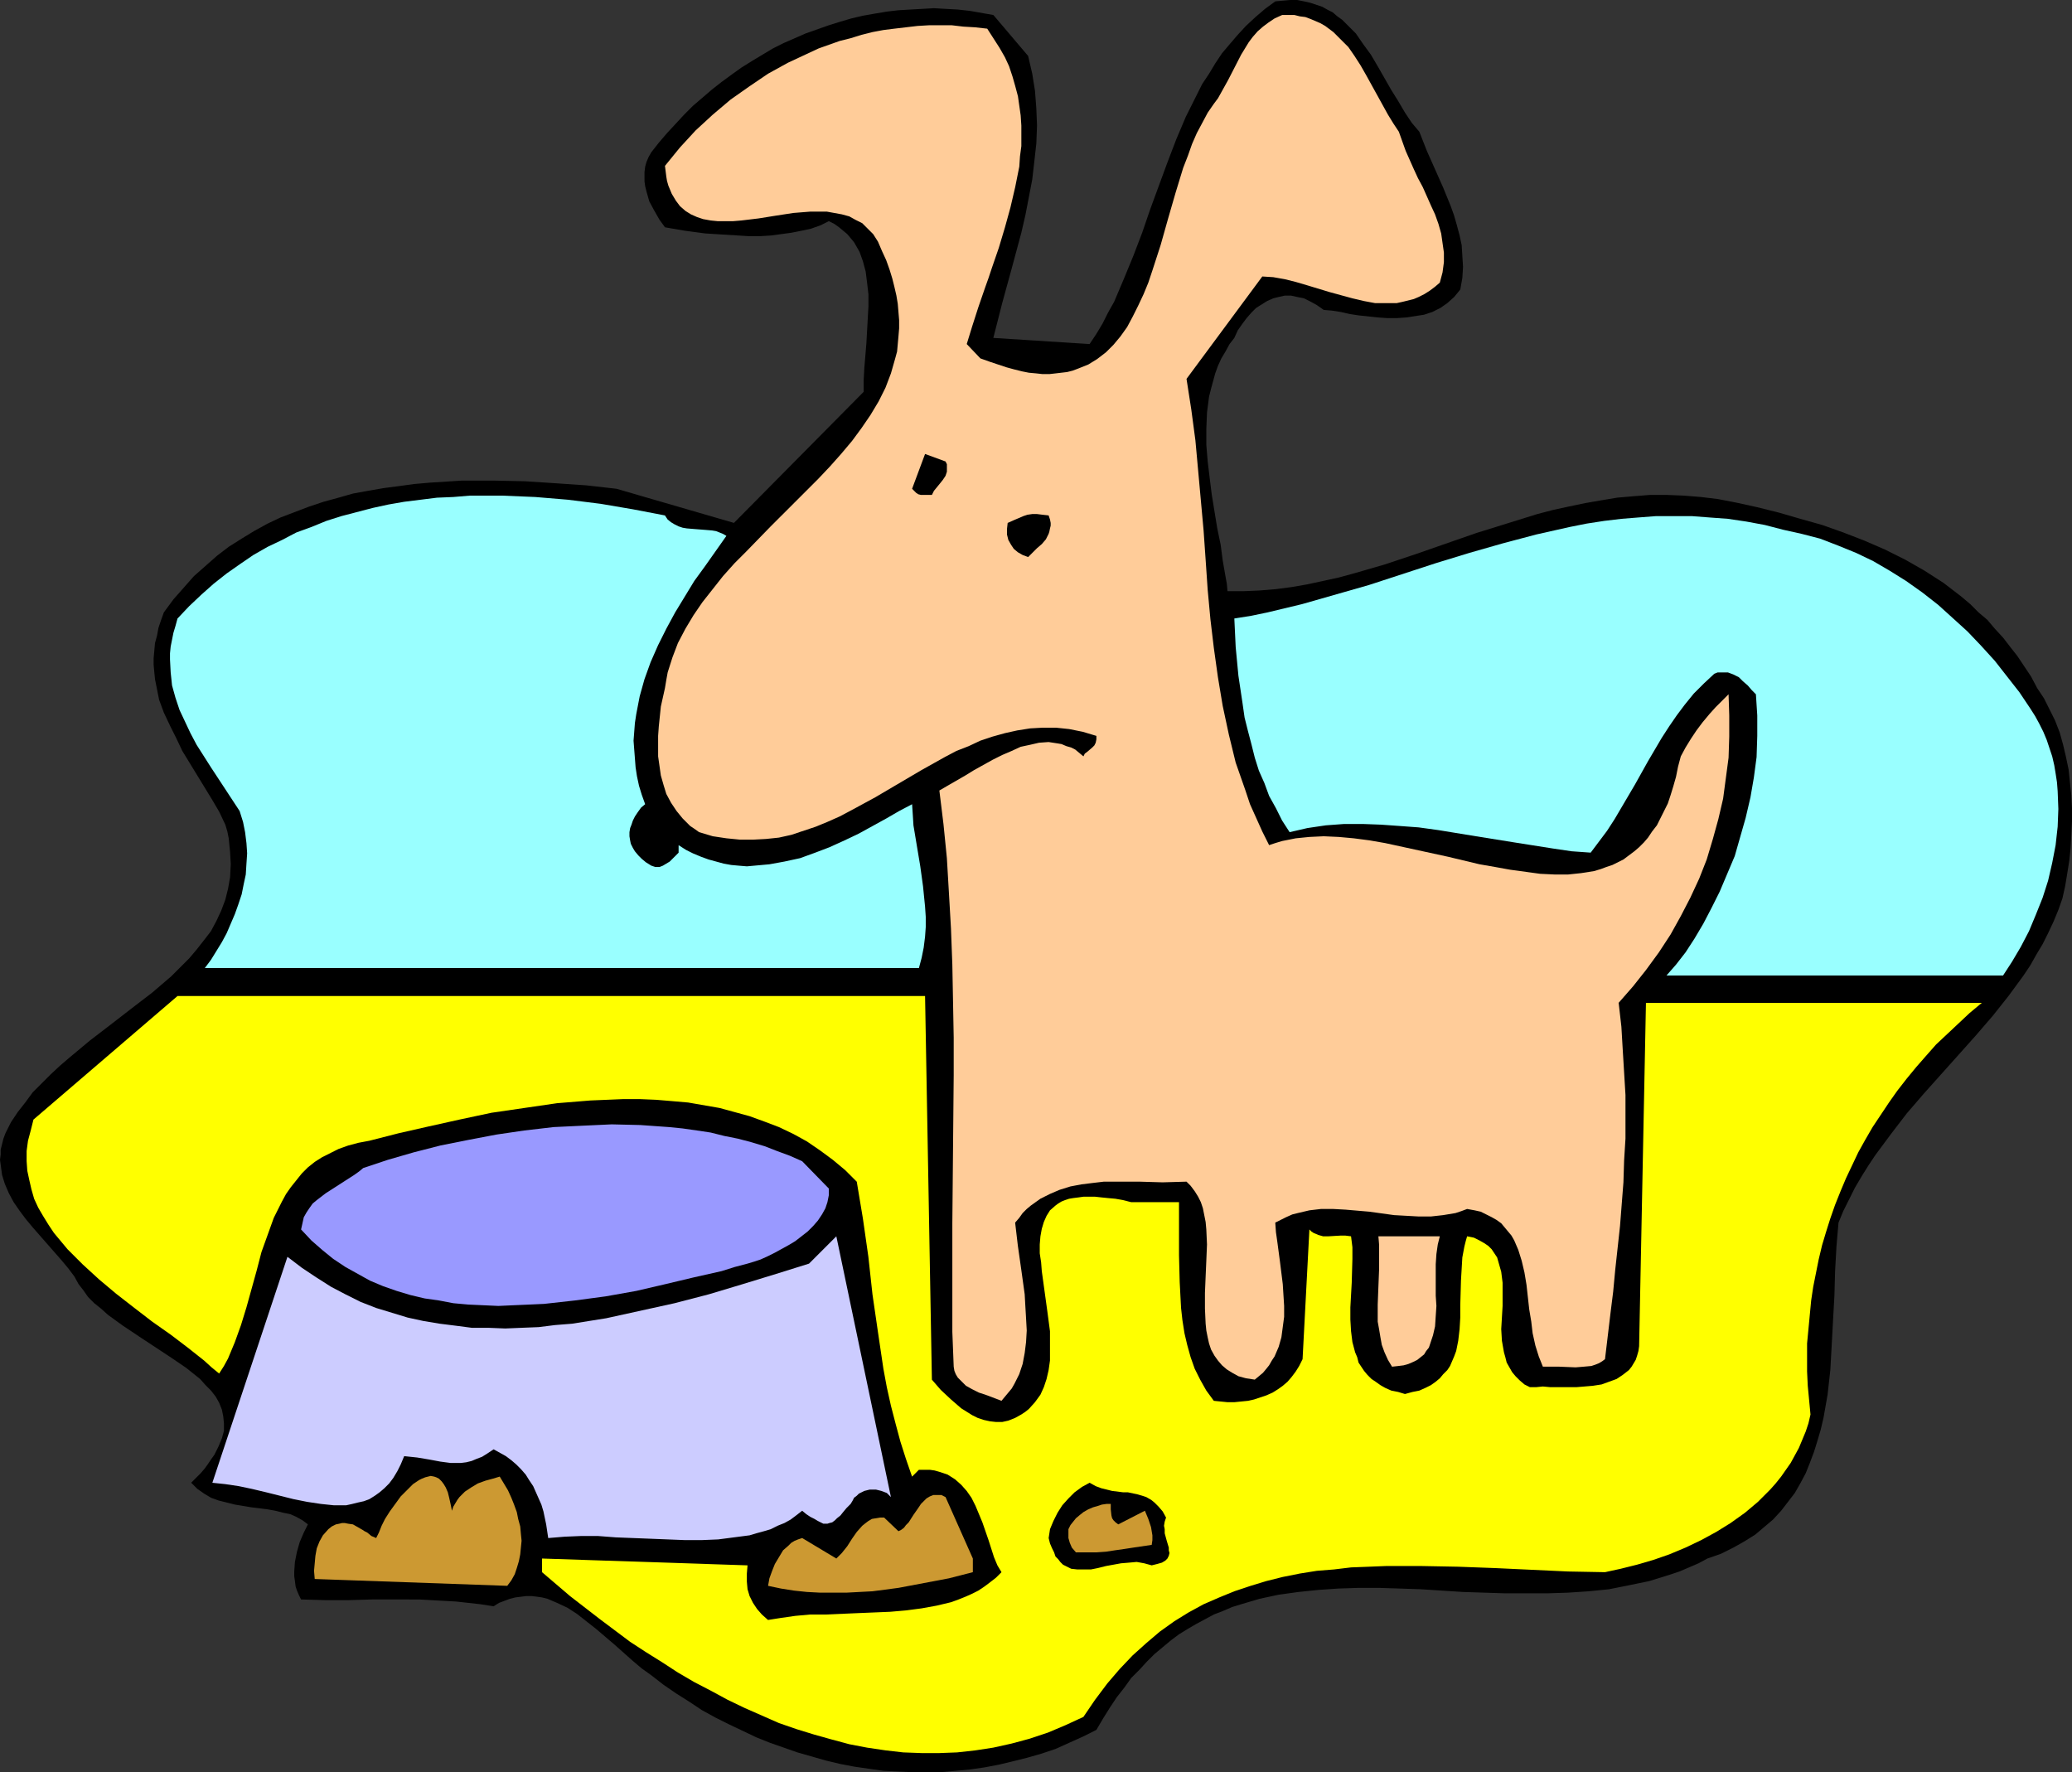
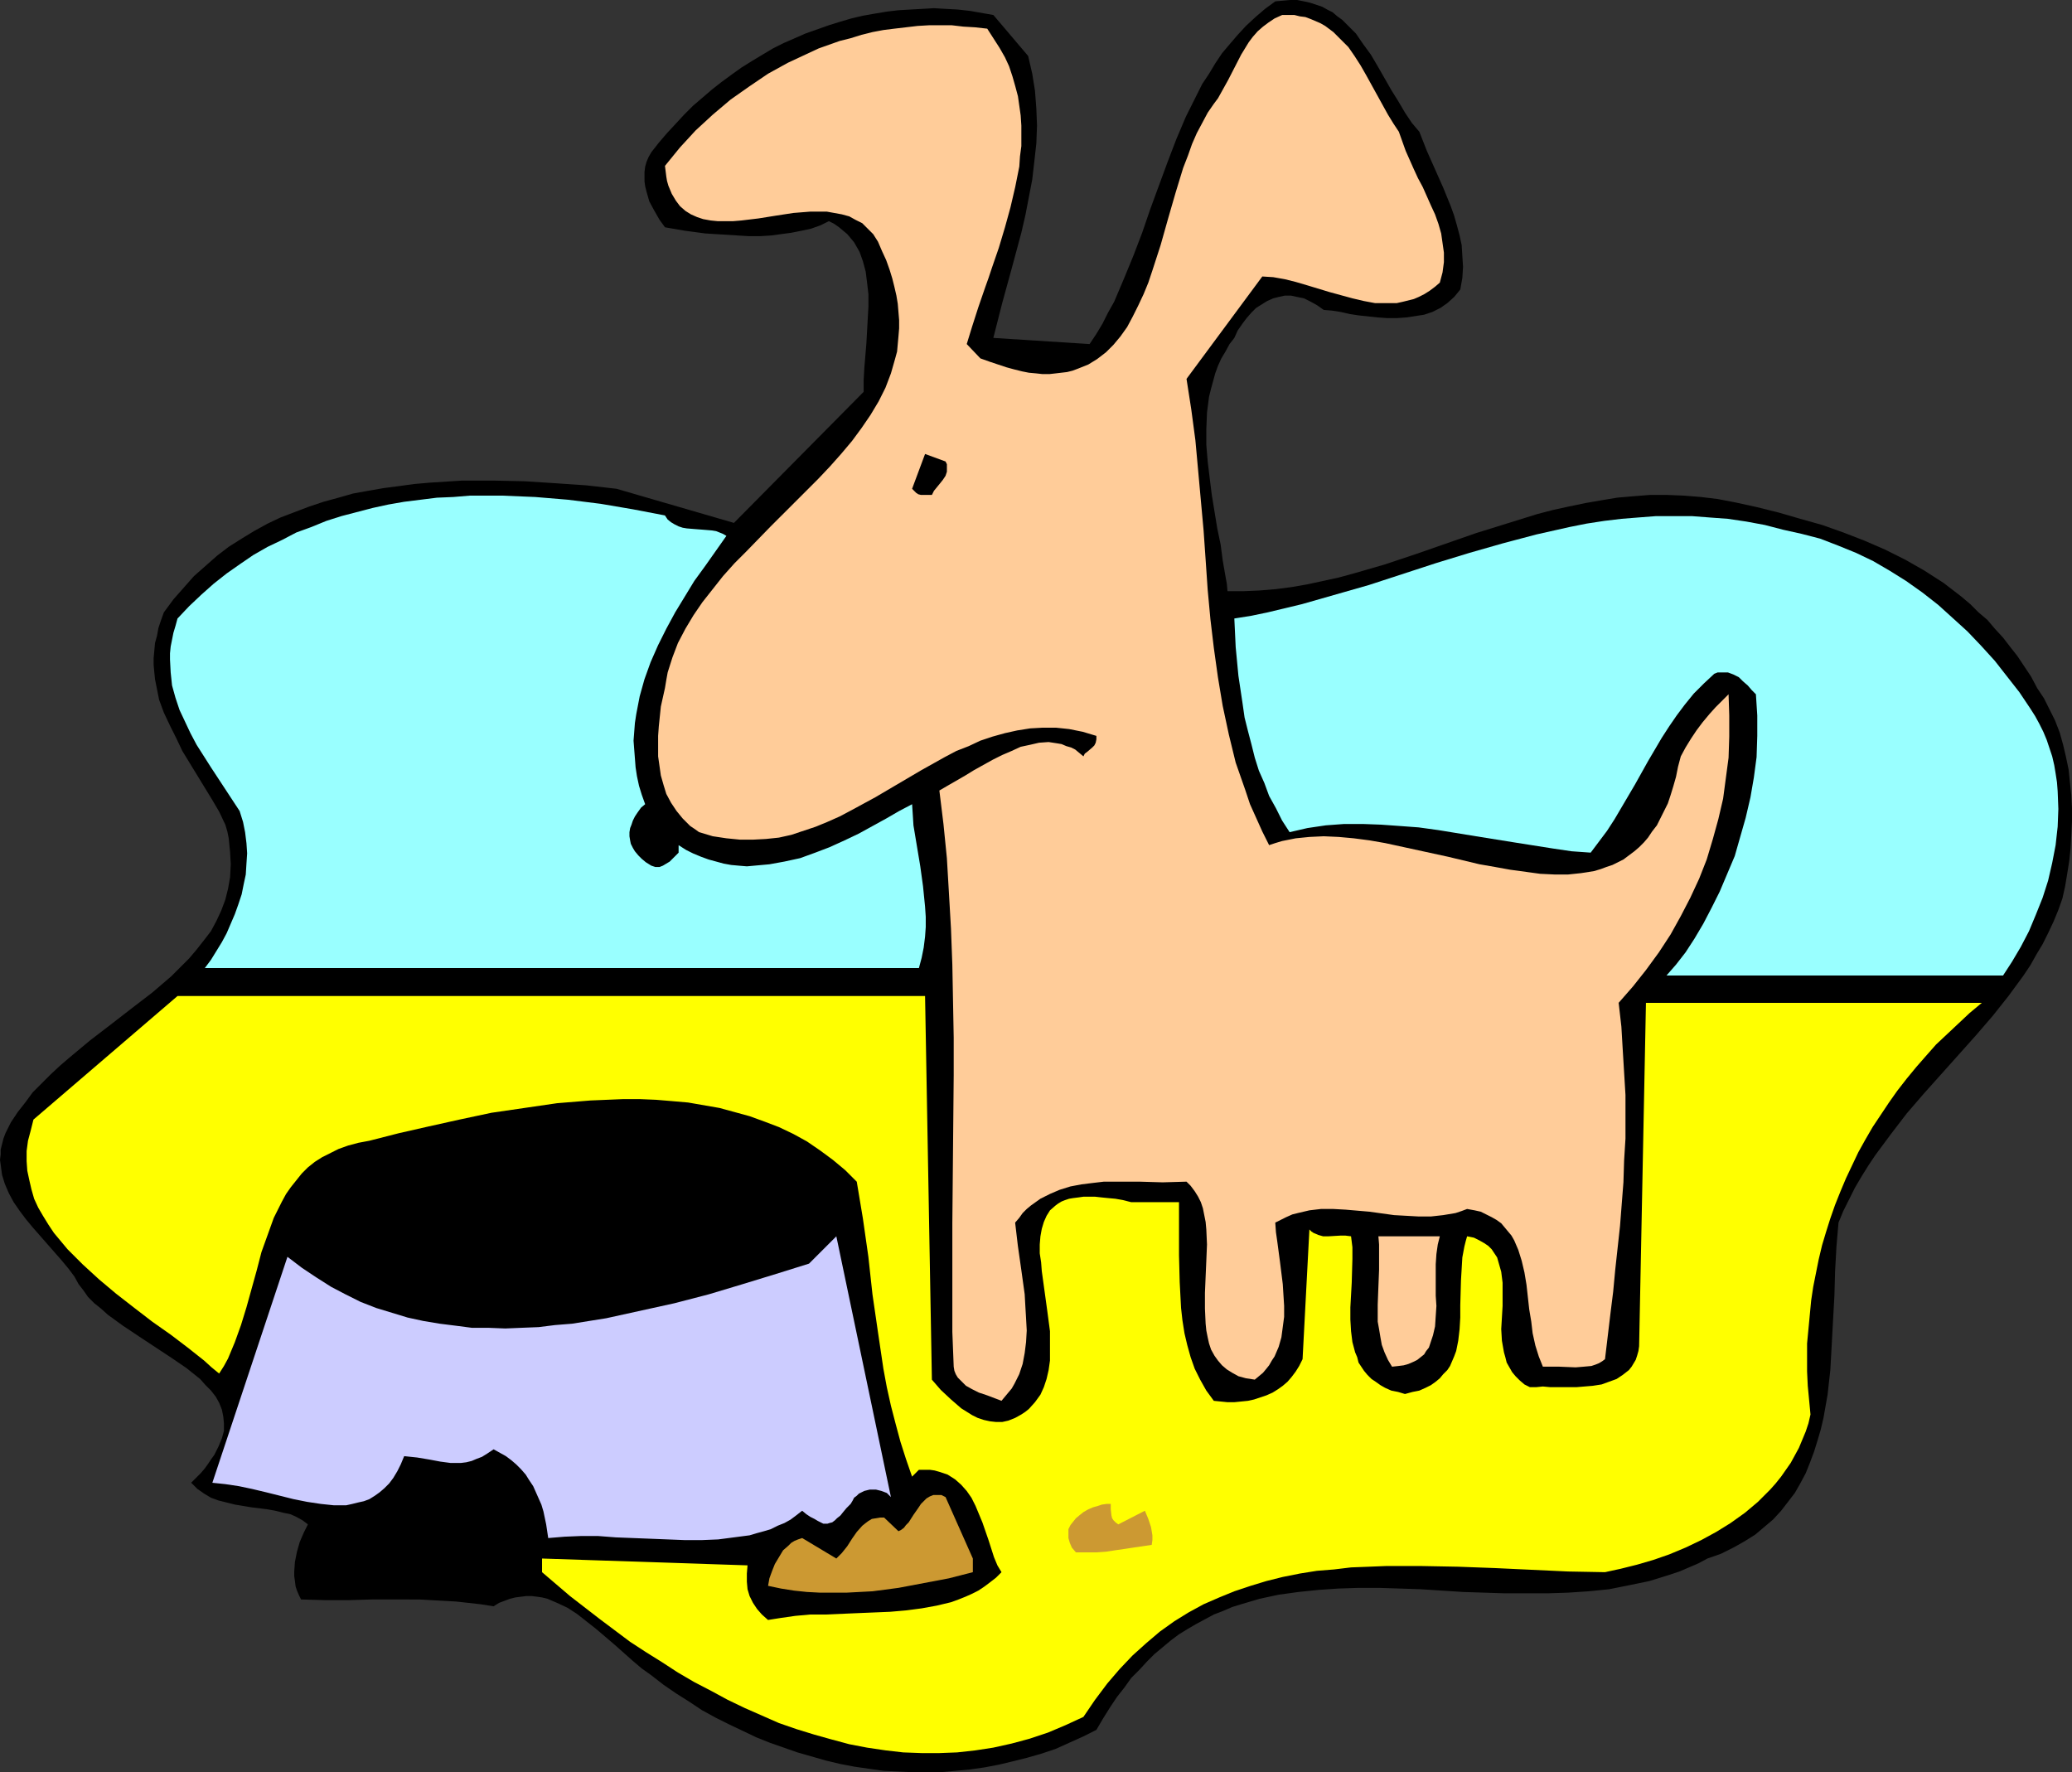
<svg xmlns="http://www.w3.org/2000/svg" xmlns:ns1="http://sodipodi.sourceforge.net/DTD/sodipodi-0.dtd" xmlns:ns2="http://www.inkscape.org/namespaces/inkscape" version="1.0" width="129.766mm" height="110.988mm" id="svg14" ns1:docname="Dog &amp; Bowl 01.wmf">
  <rect width="100%" height="100%" fill="#333333" stroke="none" />
  <ns1:namedview id="namedview14" pagecolor="#ffffff" bordercolor="#000000" borderopacity="0.25" ns2:showpageshadow="2" ns2:pageopacity="0.0" ns2:pagecheckerboard="0" ns2:deskcolor="#d1d1d1" ns2:document-units="mm" />
  <defs id="defs1">
    <pattern id="WMFhbasepattern" patternUnits="userSpaceOnUse" width="6" height="6" x="0" y="0" />
  </defs>
  <path style="fill:#000000;fill-opacity:1;fill-rule:evenodd;stroke:none" d="m 243.369,13.25 0.97,4.201 0.646,4.04 0.323,4.201 0.162,4.04 -0.162,4.201 -0.485,4.363 -0.485,4.201 -0.808,4.201 -0.808,4.201 -0.97,4.201 -2.262,8.403 -2.262,8.241 -2.101,8.241 22.786,1.454 1.616,-2.424 1.454,-2.424 1.293,-2.585 1.454,-2.585 2.262,-5.332 2.262,-5.494 2.101,-5.494 1.939,-5.656 4.04,-10.988 2.101,-5.494 2.262,-5.332 2.586,-5.171 1.293,-2.585 1.616,-2.424 1.454,-2.424 1.616,-2.424 1.778,-2.101 1.939,-2.262 1.939,-2.101 2.262,-2.101 2.262,-1.939 2.424,-1.777 1.778,-0.162 L 305.424,0 h 1.616 l 1.616,0.323 1.454,0.323 1.454,0.485 1.454,0.485 1.131,0.646 1.293,0.646 1.131,0.97 1.131,0.808 1.131,1.131 2.101,2.101 1.778,2.585 1.778,2.424 1.616,2.747 3.232,5.656 1.616,2.585 1.616,2.747 1.616,2.424 1.778,2.101 1.778,4.524 3.878,8.726 1.778,4.363 0.808,2.262 0.646,2.262 0.646,2.424 0.485,2.262 0.162,2.585 0.162,2.585 -0.162,2.585 -0.485,2.747 -0.646,0.808 -0.808,0.97 -1.616,1.454 -1.616,1.131 -1.939,0.97 -1.939,0.646 -2.101,0.323 -2.101,0.323 -2.262,0.162 h -2.262 l -2.262,-0.162 -4.525,-0.485 -2.101,-0.323 -2.101,-0.485 -2.101,-0.323 -1.939,-0.162 -1.616,-1.131 -1.454,-0.808 -1.616,-0.808 -1.616,-0.323 -1.454,-0.323 h -1.454 l -1.454,0.323 -1.293,0.323 -1.454,0.646 -1.293,0.808 -1.293,0.808 -1.131,1.131 -1.131,1.293 -0.97,1.293 -1.131,1.616 -0.808,1.777 -1.131,1.454 -0.97,1.777 -0.97,1.616 -0.808,1.777 -0.646,1.777 -0.97,3.555 -0.485,1.939 -0.485,3.717 -0.162,3.878 v 3.878 l 0.323,3.878 0.485,4.04 0.485,3.878 1.293,7.918 0.808,3.878 0.485,3.717 0.646,3.717 0.323,1.777 0.162,1.777 h 3.878 l 3.717,-0.162 3.878,-0.323 3.717,-0.485 3.717,-0.646 3.717,-0.808 3.717,-0.808 3.555,-0.97 7.272,-2.101 7.272,-2.424 14.382,-5.009 7.272,-2.262 7.272,-2.262 3.717,-0.97 3.717,-0.808 3.878,-0.808 3.717,-0.646 3.878,-0.646 3.717,-0.323 4.04,-0.323 h 3.878 l 4.04,0.162 4.04,0.323 4.04,0.485 4.202,0.808 5.171,1.131 5.171,1.293 5.01,1.454 5.171,1.454 5.01,1.777 5.01,1.939 4.848,2.101 4.848,2.424 4.525,2.585 4.525,2.909 2.101,1.616 2.101,1.616 2.101,1.777 1.939,1.939 2.101,1.777 1.778,2.101 1.939,2.101 1.616,2.101 1.778,2.262 1.616,2.424 1.616,2.424 1.454,2.747 1.616,2.424 1.293,2.585 1.293,2.585 1.131,2.909 0.808,2.909 0.646,2.747 0.646,3.07 0.323,3.07 0.323,3.07 0.162,3.07 v 3.07 l -0.162,3.232 -0.162,3.07 -0.323,3.07 -0.485,3.07 -0.485,2.909 -0.646,2.909 -0.97,2.747 -1.131,2.747 -1.293,2.747 -1.293,2.585 -1.454,2.424 -1.454,2.585 -1.616,2.424 -3.555,4.848 -3.717,4.686 -4.04,4.686 -4.04,4.524 -8.242,9.21 -4.04,4.686 -3.717,4.848 -3.717,5.009 -1.616,2.424 -1.616,2.585 -1.616,2.747 -1.293,2.585 -1.454,2.909 -1.131,2.747 -0.485,5.656 -0.323,5.817 -0.162,5.817 -0.323,5.817 -0.323,5.979 -0.323,5.817 -0.646,5.817 -0.485,2.747 -0.485,2.747 -0.646,2.747 -0.808,2.747 -0.808,2.585 -0.97,2.585 -0.97,2.424 -1.293,2.424 -1.293,2.262 -1.616,2.101 -1.616,2.101 -1.939,2.101 -2.101,1.777 -2.101,1.777 -2.586,1.616 -2.586,1.454 -2.909,1.454 -3.232,1.131 -2.101,1.131 -2.262,0.97 -2.262,0.97 -2.424,0.808 -4.686,1.454 -4.686,0.97 -4.848,0.97 -4.848,0.485 -4.848,0.323 -5.01,0.162 h -4.848 -5.01 l -10.019,-0.323 -10.019,-0.646 -4.848,-0.162 -5.01,-0.162 h -4.848 l -4.848,0.162 -4.686,0.323 -4.686,0.485 -4.686,0.646 -4.525,0.97 -4.363,1.293 -2.101,0.646 -2.262,0.97 -2.101,0.808 -2.101,1.131 -2.101,1.131 -1.939,1.131 -2.101,1.293 -1.939,1.454 -1.939,1.616 -1.939,1.616 -1.778,1.777 -1.778,1.939 -1.939,1.939 -1.616,2.262 -1.778,2.262 -1.616,2.424 -1.616,2.585 -1.616,2.747 -3.232,1.616 -3.232,1.454 -3.232,1.454 -3.394,1.131 -3.394,0.97 -3.232,0.808 -3.394,0.808 -3.394,0.646 -3.394,0.485 -3.394,0.323 -3.555,0.323 h -3.394 -3.394 l -3.394,-0.162 -3.394,-0.162 -3.394,-0.485 -3.394,-0.485 -3.394,-0.646 -3.394,-0.808 -3.394,-0.97 -3.394,-0.97 -3.232,-1.131 -3.232,-1.131 -3.232,-1.293 -3.394,-1.616 -3.07,-1.454 -3.232,-1.616 -3.232,-1.777 -2.909,-1.939 -3.07,-1.939 -3.07,-2.101 -2.909,-2.262 -2.262,-1.616 -2.101,-1.777 -4.363,-3.878 -4.363,-3.717 -2.262,-1.777 -2.262,-1.777 -2.262,-1.454 -2.424,-1.131 -2.262,-0.97 -1.293,-0.323 -1.131,-0.162 -1.293,-0.162 h -1.293 l -1.293,0.162 -1.293,0.162 -1.293,0.323 -1.293,0.485 -1.293,0.485 -1.293,0.808 -3.07,-0.485 -2.909,-0.323 -2.909,-0.323 -2.909,-0.162 -5.818,-0.323 H 93.728 88.072 l -5.494,0.162 h -5.656 l -5.656,-0.162 -0.485,-0.97 -0.485,-1.131 -0.323,-0.97 -0.162,-1.293 -0.162,-1.131 v -1.131 l 0.162,-2.262 0.485,-2.424 0.646,-2.262 0.97,-2.262 0.97,-1.939 -1.293,-0.97 -1.454,-0.808 -1.454,-0.646 -1.616,-0.323 -1.939,-0.485 -1.778,-0.323 -3.878,-0.485 -3.878,-0.646 -1.939,-0.485 -1.939,-0.485 -1.778,-0.646 -1.616,-0.97 -1.616,-1.131 -1.454,-1.454 1.131,-1.131 1.131,-1.131 0.97,-1.131 0.808,-1.131 0.646,-0.97 0.808,-1.131 0.485,-0.97 0.485,-0.97 0.808,-1.939 0.485,-1.777 v -1.777 l -0.162,-1.616 -0.323,-1.616 -0.646,-1.616 -0.808,-1.454 -1.131,-1.454 -1.293,-1.293 -1.293,-1.454 -1.616,-1.293 -1.616,-1.293 -3.555,-2.424 -7.595,-5.009 -3.878,-2.585 -3.555,-2.585 -1.616,-1.454 -1.616,-1.293 -1.454,-1.454 -1.131,-1.616 -1.131,-1.454 -0.97,-1.777 -1.454,-1.939 -1.616,-1.939 L 11.15,294.413 7.757,290.535 6.141,288.596 4.686,286.657 3.232,284.556 2.101,282.455 1.131,280.193 0.485,278.093 0.162,275.669 0,274.538 0.162,273.245 v -1.131 l 0.323,-1.293 0.323,-1.293 0.485,-1.293 1.293,-2.585 1.616,-2.424 1.778,-2.262 1.778,-2.424 2.101,-2.101 2.101,-2.101 2.262,-2.101 2.262,-1.939 4.848,-4.04 4.848,-3.717 5.01,-3.878 4.848,-3.717 2.262,-1.939 2.262,-1.939 2.101,-2.101 2.101,-2.101 1.778,-2.101 1.778,-2.262 1.616,-2.101 1.293,-2.424 1.131,-2.424 0.97,-2.585 0.646,-2.585 0.485,-2.747 0.162,-3.07 -0.162,-2.909 -0.323,-3.232 -0.323,-1.616 -0.485,-1.616 -1.454,-3.07 -1.616,-2.747 -3.555,-5.817 -3.555,-5.817 -1.454,-3.07 -1.454,-2.909 -1.454,-3.07 -1.131,-3.07 -0.646,-3.232 -0.323,-1.616 -0.162,-1.616 -0.162,-1.777 v -1.616 l 0.162,-1.777 0.162,-1.777 0.485,-1.777 0.323,-1.777 0.646,-1.939 0.646,-1.777 2.262,-3.07 2.424,-2.747 2.424,-2.747 2.747,-2.424 2.747,-2.424 2.747,-2.101 3.07,-1.939 2.909,-1.777 3.232,-1.777 3.07,-1.454 3.394,-1.293 3.394,-1.293 3.394,-1.131 3.555,-0.97 3.394,-0.97 3.555,-0.646 3.717,-0.646 3.717,-0.485 3.555,-0.485 3.717,-0.323 7.595,-0.485 h 7.434 l 7.434,0.162 7.434,0.485 7.11,0.485 7.11,0.808 27.795,8.079 30.704,-31.025 v -2.747 l 0.162,-2.909 0.485,-5.817 0.323,-5.817 0.162,-2.909 v -2.909 l -0.323,-2.747 -0.323,-2.585 -0.646,-2.424 -0.808,-2.262 -0.646,-1.131 -0.646,-1.131 -0.808,-0.97 -0.808,-0.97 -0.97,-0.808 -0.97,-0.808 -1.131,-0.808 -1.293,-0.646 -1.939,0.97 -2.262,0.808 -2.262,0.485 -2.424,0.485 -2.424,0.323 -2.424,0.323 -2.586,0.162 h -2.586 l -5.171,-0.323 -5.171,-0.323 -4.848,-0.646 -4.686,-0.808 -1.293,-1.777 -1.293,-2.262 -1.131,-2.101 -0.646,-2.262 -0.323,-1.293 -0.162,-1.131 V 41.851 40.72 l 0.162,-1.293 0.323,-1.131 0.485,-1.131 0.646,-1.131 1.778,-2.262 1.939,-2.262 2.101,-2.262 1.939,-2.101 2.101,-2.101 2.262,-1.939 2.262,-1.939 2.262,-1.777 2.424,-1.777 2.262,-1.616 2.586,-1.616 2.424,-1.454 2.424,-1.454 2.586,-1.293 2.586,-1.131 2.586,-1.131 2.747,-0.97 2.747,-0.97 2.586,-0.808 2.747,-0.808 2.747,-0.646 2.747,-0.485 2.909,-0.485 2.747,-0.323 2.747,-0.162 2.909,-0.162 2.747,-0.162 2.747,0.162 2.909,0.162 2.909,0.323 2.747,0.485 2.747,0.485 z" id="path1" />
  <path style="fill:#ffcc99;fill-opacity:1;fill-rule:evenodd;stroke:none" d="m 331.118,31.186 0.808,2.262 0.808,2.262 1.939,4.363 0.97,2.101 1.131,2.101 1.939,4.363 0.97,2.101 0.808,2.262 0.646,2.262 0.323,2.262 0.323,2.262 v 2.262 l -0.323,2.424 -0.646,2.424 -1.131,0.97 -1.293,0.97 -1.293,0.808 -1.293,0.646 -1.131,0.485 -1.293,0.323 -1.293,0.323 -1.454,0.323 h -2.424 -2.747 l -2.586,-0.485 -2.747,-0.646 -5.333,-1.454 -5.333,-1.616 -2.747,-0.808 -2.586,-0.646 -2.747,-0.485 -2.586,-0.162 -17.938,24.238 1.131,7.271 0.97,7.271 0.646,7.11 0.646,7.11 0.646,7.11 0.485,6.948 0.485,7.11 0.646,6.948 0.808,6.787 0.97,6.948 1.131,6.787 1.454,6.787 1.616,6.625 1.131,3.232 1.131,3.232 1.131,3.393 1.454,3.232 1.454,3.232 1.616,3.232 1.454,-0.485 1.616,-0.485 3.232,-0.646 3.232,-0.323 3.394,-0.162 3.555,0.162 3.555,0.323 3.717,0.485 3.717,0.646 7.434,1.616 7.434,1.616 7.434,1.777 3.717,0.646 3.555,0.646 3.555,0.485 3.555,0.485 3.394,0.162 h 3.232 l 3.07,-0.323 3.07,-0.485 1.616,-0.485 1.293,-0.485 1.454,-0.485 1.293,-0.646 1.293,-0.646 1.293,-0.97 1.293,-0.97 1.131,-0.97 1.131,-1.131 0.97,-1.131 0.97,-1.454 1.131,-1.454 0.808,-1.616 0.808,-1.616 0.97,-1.939 0.646,-1.939 0.646,-2.101 0.646,-2.262 0.485,-2.424 0.646,-2.424 1.131,-2.101 1.293,-2.101 1.293,-1.939 1.454,-1.939 1.616,-1.939 1.454,-1.616 1.616,-1.616 1.454,-1.454 0.162,5.009 v 5.009 l -0.162,5.009 -0.646,4.848 -0.646,4.848 -1.131,4.848 -1.293,4.686 -1.454,4.848 -1.778,4.524 -2.101,4.524 -2.262,4.363 -2.424,4.363 -2.747,4.201 -3.07,4.201 -3.07,3.878 -3.394,3.878 0.646,5.656 0.323,5.494 0.323,5.332 0.323,5.332 v 5.171 5.171 l -0.323,5.171 -0.162,5.171 -0.808,10.342 -1.131,10.342 -0.485,5.171 -0.646,5.171 -1.293,10.826 -0.646,0.485 -0.808,0.485 -0.808,0.323 -0.97,0.323 -1.778,0.162 -1.939,0.162 -3.878,-0.162 h -2.101 -1.778 l -0.97,-2.424 -0.808,-2.585 -0.646,-2.909 -0.323,-2.747 -0.485,-2.909 -0.323,-2.909 -0.323,-2.909 -0.485,-2.909 -0.646,-2.747 -0.808,-2.585 -0.97,-2.262 -0.646,-1.131 -0.808,-0.97 -0.808,-0.97 -0.808,-0.97 -1.131,-0.808 -1.131,-0.646 -1.293,-0.646 -1.293,-0.646 -1.454,-0.323 -1.778,-0.323 -1.293,0.485 -1.454,0.485 -2.909,0.485 -2.909,0.323 h -2.909 l -2.909,-0.162 -2.909,-0.162 -5.818,-0.808 -5.656,-0.485 -2.909,-0.162 h -2.909 l -2.747,0.323 -2.747,0.646 -1.293,0.323 -1.454,0.646 -1.293,0.646 -1.293,0.646 0.162,2.262 0.323,2.262 0.646,4.848 0.646,5.171 0.162,2.585 0.162,2.585 v 2.585 l -0.323,2.424 -0.323,2.424 -0.646,2.262 -0.97,2.262 -0.646,0.97 -0.646,1.131 -0.646,0.808 -0.808,0.97 -0.97,0.808 -0.97,0.808 -2.101,-0.323 -1.778,-0.485 -1.454,-0.808 -1.293,-0.808 -1.131,-0.97 -0.97,-1.131 -0.808,-1.131 -0.808,-1.454 -0.485,-1.454 -0.323,-1.454 -0.323,-1.616 -0.162,-1.616 -0.162,-3.555 v -3.717 l 0.162,-3.878 0.162,-3.717 0.162,-3.878 -0.162,-3.555 -0.162,-1.777 -0.323,-1.616 -0.323,-1.616 -0.485,-1.454 -0.646,-1.293 -0.808,-1.293 -0.97,-1.293 -0.97,-0.97 -5.656,0.162 -5.494,-0.162 h -5.656 -2.747 l -2.747,0.323 -2.586,0.323 -2.586,0.485 -2.586,0.808 -2.262,0.97 -2.262,1.131 -2.262,1.616 -0.97,0.808 -0.97,0.97 -0.808,1.131 -0.97,1.131 0.323,2.747 0.323,2.747 0.808,5.656 0.808,5.817 0.162,2.909 0.162,2.747 0.162,2.909 -0.162,2.747 -0.323,2.585 -0.485,2.585 -0.808,2.424 -1.131,2.262 -0.646,1.131 -0.808,0.97 -0.808,0.97 -0.808,0.97 -3.394,-1.293 -1.939,-0.646 -1.616,-0.808 -1.454,-0.808 -1.293,-1.293 -0.646,-0.646 -0.485,-0.808 -0.323,-0.808 -0.162,-0.97 -0.323,-8.241 v -8.564 -8.564 -8.564 l 0.323,-35.065 v -8.887 l -0.162,-8.726 -0.162,-8.564 -0.323,-8.564 -0.485,-8.403 -0.485,-8.241 -0.808,-8.079 -0.97,-7.918 1.939,-1.131 4.202,-2.424 2.101,-1.293 4.363,-2.424 2.262,-1.131 2.262,-0.97 2.101,-0.97 2.262,-0.485 2.101,-0.485 2.262,-0.162 2.101,0.323 0.97,0.162 1.131,0.485 1.131,0.323 0.97,0.485 0.97,0.808 0.97,0.808 0.323,-0.646 0.646,-0.485 1.131,-0.97 0.485,-0.485 0.323,-0.646 0.162,-0.808 v -0.808 l -3.232,-0.97 -3.232,-0.646 -3.07,-0.323 h -3.232 l -2.909,0.162 -3.07,0.485 -2.909,0.646 -2.909,0.808 -2.909,0.97 -2.747,1.293 -2.909,1.131 -2.747,1.454 -5.494,3.07 -5.494,3.232 -5.494,3.232 -5.656,3.07 -2.747,1.454 -2.909,1.293 -2.747,1.131 -2.909,0.97 -2.909,0.97 -2.909,0.646 -3.07,0.323 -3.07,0.162 h -3.07 l -3.232,-0.323 -3.232,-0.485 -3.232,-0.97 -1.131,-0.808 -0.97,-0.646 -1.778,-1.777 -1.454,-1.777 -1.293,-1.939 -1.131,-2.101 -0.646,-2.101 -0.646,-2.262 -0.323,-2.262 -0.323,-2.262 v -2.424 -2.424 l 0.162,-2.262 0.485,-4.686 0.97,-4.363 0.323,-1.939 0.323,-1.777 1.131,-3.555 1.293,-3.393 1.778,-3.393 1.939,-3.232 2.101,-3.07 2.424,-3.07 2.424,-3.07 2.747,-3.07 2.747,-2.747 5.656,-5.817 5.818,-5.817 5.656,-5.656 2.747,-2.909 2.586,-2.909 2.586,-3.07 2.262,-3.07 2.101,-3.07 1.939,-3.232 1.616,-3.232 1.293,-3.393 0.97,-3.393 0.485,-1.777 0.162,-1.777 0.162,-1.777 0.162,-1.939 v -1.939 l -0.162,-1.939 -0.162,-1.939 -0.323,-1.939 -0.485,-2.101 -0.485,-1.939 -0.646,-2.101 -0.808,-2.262 -0.97,-2.101 -0.97,-2.262 -1.131,-1.777 -1.293,-1.293 -1.293,-1.293 -1.616,-0.808 -1.454,-0.808 -1.778,-0.485 -1.778,-0.323 -1.778,-0.323 h -1.939 -1.939 l -4.04,0.323 -4.202,0.646 -4.04,0.646 -4.04,0.485 -1.939,0.162 h -1.778 -1.939 l -1.616,-0.162 -1.778,-0.323 -1.454,-0.485 -1.454,-0.646 -1.293,-0.808 -1.293,-1.131 -0.97,-1.293 -0.97,-1.616 -0.808,-1.939 -0.323,-1.131 -0.162,-0.97 -0.323,-2.585 3.555,-4.363 3.717,-4.04 4.04,-3.717 4.202,-3.555 4.363,-3.07 4.525,-3.07 4.686,-2.585 4.848,-2.262 2.424,-1.131 5.01,-1.777 2.586,-0.646 2.586,-0.808 2.586,-0.646 2.586,-0.485 2.586,-0.323 2.747,-0.323 2.747,-0.323 2.747,-0.162 h 2.586 2.747 l 2.747,0.323 2.747,0.162 2.909,0.323 1.454,2.262 1.454,2.262 1.293,2.262 0.97,2.101 0.808,2.424 0.646,2.262 0.646,2.424 0.323,2.262 0.323,2.262 0.162,2.424 v 2.424 2.424 l -0.323,2.424 -0.162,2.424 -0.97,4.848 -1.131,4.848 -1.293,4.686 -1.454,4.848 -1.616,4.686 -0.808,2.424 -0.808,2.262 -1.616,4.686 -1.454,4.524 -1.293,4.201 3.232,3.393 2.262,0.808 1.939,0.646 1.939,0.646 1.778,0.485 1.939,0.485 1.616,0.323 1.778,0.162 1.454,0.162 h 1.616 l 1.454,-0.162 2.747,-0.323 1.293,-0.323 1.293,-0.485 2.424,-0.97 2.101,-1.293 2.101,-1.616 1.778,-1.777 1.616,-1.939 1.616,-2.262 1.293,-2.424 1.293,-2.585 1.293,-2.747 1.131,-2.747 0.97,-2.909 1.939,-5.979 1.778,-6.302 1.778,-6.14 1.778,-5.817 1.131,-2.909 0.97,-2.747 1.131,-2.585 1.293,-2.424 1.293,-2.424 1.454,-2.101 0.97,-1.293 0.808,-1.454 1.616,-2.909 3.07,-5.979 1.778,-2.909 0.97,-1.293 1.131,-1.293 1.293,-1.131 1.293,-0.97 1.454,-0.97 1.778,-0.808 h 1.454 1.454 l 1.293,0.323 1.293,0.162 1.293,0.485 1.131,0.485 1.131,0.485 1.131,0.646 1.939,1.454 1.778,1.777 1.778,1.777 1.454,2.101 1.454,2.262 1.293,2.262 2.586,4.686 2.586,4.686 1.293,2.101 z" id="path2" />
  <path style="fill:#000000;fill-opacity:1;fill-rule:evenodd;stroke:none" d="m 223.816,109.233 0.323,0.646 v 0.646 0.485 0.646 l -0.323,0.97 -0.646,0.97 -0.646,0.808 -1.454,1.777 -0.485,0.97 h -1.293 -1.293 l -0.646,-0.162 -0.485,-0.323 -0.485,-0.485 -0.485,-0.485 3.07,-8.241 z" id="path3" />
  <path style="fill:#99ffff;fill-opacity:1;fill-rule:evenodd;stroke:none" d="m 171.942,126.846 -5.01,7.11 -2.586,3.555 -2.262,3.717 -2.262,3.717 -2.101,3.878 -1.939,3.878 -1.778,4.04 -1.454,4.04 -1.131,4.04 -0.808,4.201 -0.323,2.101 -0.162,2.101 -0.162,2.101 0.162,2.101 0.162,2.101 0.162,2.101 0.323,2.101 0.485,2.262 0.646,2.101 0.808,2.262 -0.97,0.808 -0.808,1.131 -0.646,0.97 -0.485,0.97 -0.323,0.97 -0.323,0.808 -0.162,0.97 v 0.97 l 0.162,0.97 0.162,0.808 0.485,0.97 0.485,0.808 0.808,0.97 0.808,0.808 0.97,0.808 1.293,0.808 0.97,0.323 h 0.97 l 0.808,-0.323 0.808,-0.485 0.808,-0.485 0.646,-0.646 1.454,-1.454 v -1.777 l 1.778,1.131 1.616,0.808 1.939,0.808 1.778,0.646 1.778,0.485 1.778,0.485 1.778,0.323 1.778,0.162 1.939,0.162 1.778,-0.162 3.555,-0.323 3.555,-0.646 3.717,-0.808 3.555,-1.293 3.394,-1.293 3.555,-1.616 3.394,-1.616 3.232,-1.777 3.232,-1.777 3.07,-1.777 3.07,-1.616 0.162,2.424 0.162,2.585 0.808,4.848 0.808,4.848 0.646,4.686 0.485,4.848 0.162,2.424 v 2.424 l -0.162,2.262 -0.323,2.585 -0.485,2.424 -0.646,2.424 H 48.48 l 1.454,-1.939 1.293,-2.101 1.293,-2.101 1.131,-2.101 0.97,-2.262 0.97,-2.262 0.808,-2.262 0.808,-2.424 0.485,-2.424 0.485,-2.262 0.162,-2.585 0.162,-2.424 -0.162,-2.424 -0.323,-2.585 -0.485,-2.424 -0.808,-2.585 -3.394,-5.171 -3.394,-5.171 -3.394,-5.332 -1.454,-2.747 -1.293,-2.747 -1.293,-2.747 -0.97,-2.909 -0.808,-2.909 -0.323,-3.07 -0.162,-3.07 v -1.454 l 0.162,-1.616 0.323,-1.616 0.323,-1.616 0.485,-1.616 0.485,-1.777 2.747,-2.909 2.909,-2.747 2.909,-2.585 3.07,-2.424 3.232,-2.262 3.07,-2.101 3.394,-1.939 3.394,-1.616 3.394,-1.777 3.555,-1.293 3.555,-1.454 3.555,-1.131 3.717,-0.97 3.717,-0.97 3.717,-0.808 3.717,-0.646 3.878,-0.485 3.878,-0.485 3.878,-0.162 3.878,-0.323 h 3.878 3.878 l 7.757,0.323 7.757,0.646 7.757,0.97 7.595,1.293 7.595,1.454 0.646,0.97 0.808,0.646 0.808,0.485 0.97,0.485 0.97,0.323 0.97,0.162 1.939,0.162 2.101,0.162 1.939,0.162 0.97,0.162 0.808,0.323 0.808,0.323 z" id="path4" />
-   <path style="fill:#000000;fill-opacity:1;fill-rule:evenodd;stroke:none" d="m 248.217,121.999 0.323,0.97 0.162,0.808 v 0.646 l -0.162,0.646 -0.162,0.808 -0.162,0.485 -0.646,1.293 -0.97,1.131 -1.131,0.97 -0.97,0.97 -1.131,1.131 -1.293,-0.485 -1.131,-0.646 -0.97,-0.808 -0.646,-0.97 -0.646,-1.131 -0.323,-1.293 v -1.293 l 0.162,-1.454 1.454,-0.646 1.131,-0.485 1.131,-0.485 0.97,-0.323 1.131,-0.162 h 1.131 l 1.293,0.162 z" id="path5" />
  <path style="fill:#99ffff;fill-opacity:1;fill-rule:evenodd;stroke:none" d="m 480.598,167.728 1.131,1.777 0.97,1.777 0.97,1.939 0.808,1.939 0.646,1.939 0.646,1.939 0.485,2.101 0.323,1.939 0.323,2.101 0.162,2.101 0.162,4.201 -0.162,4.201 -0.485,4.363 -0.808,4.201 -0.97,4.201 -1.293,4.04 -1.616,4.04 -1.616,3.878 -1.939,3.717 -2.101,3.555 -2.101,3.232 h -79.669 l 2.262,-2.585 2.262,-2.909 2.101,-3.232 2.101,-3.555 1.939,-3.717 1.939,-3.878 1.778,-4.201 1.778,-4.201 1.293,-4.524 1.293,-4.524 1.131,-4.848 0.808,-4.686 0.646,-4.848 0.162,-5.009 v -4.848 l -0.323,-5.009 -0.97,-0.97 -0.97,-1.131 -1.131,-0.97 -0.97,-0.97 -1.293,-0.646 -1.293,-0.485 h -0.808 -0.646 -0.97 l -0.808,0.323 -2.424,2.262 -2.424,2.424 -2.101,2.585 -1.939,2.585 -1.778,2.585 -1.778,2.747 -3.232,5.494 -3.07,5.494 -3.232,5.494 -1.616,2.747 -1.778,2.747 -1.939,2.585 -1.939,2.585 -4.525,-0.323 -4.363,-0.646 -9.211,-1.454 -9.05,-1.454 -8.888,-1.454 -4.686,-0.646 -4.363,-0.323 -4.525,-0.323 -4.363,-0.162 h -4.363 l -4.363,0.323 -4.363,0.646 -4.202,0.97 -1.778,-2.747 -1.454,-2.909 -1.616,-2.909 -1.131,-3.07 -1.293,-2.909 -0.97,-3.07 -0.808,-3.232 -0.808,-3.07 -0.808,-3.232 -0.485,-3.393 -0.97,-6.464 -0.646,-6.787 -0.323,-6.787 4.04,-0.646 3.878,-0.808 8.08,-1.939 7.918,-2.262 7.918,-2.262 7.918,-2.585 7.918,-2.585 7.918,-2.424 7.918,-2.262 7.918,-2.101 7.918,-1.777 4.04,-0.808 4.202,-0.646 4.04,-0.485 4.04,-0.323 4.202,-0.323 h 4.202 4.202 l 4.202,0.323 4.363,0.323 4.363,0.646 4.363,0.808 4.363,1.131 4.363,0.97 4.363,1.131 4.202,1.616 4.363,1.777 4.04,1.939 3.878,2.262 3.878,2.424 3.878,2.747 3.717,2.909 3.394,3.07 3.555,3.232 3.232,3.393 3.232,3.555 2.909,3.717 2.909,3.717 z" id="path6" />
  <path style="fill:#ffff00;fill-opacity:1;fill-rule:evenodd;stroke:none" d="m 220.584,326.569 2.101,2.424 2.424,2.262 2.424,2.101 1.293,0.808 1.293,0.808 1.293,0.646 1.454,0.485 1.454,0.323 1.454,0.162 h 1.454 l 1.454,-0.323 1.616,-0.646 1.454,-0.808 0.97,-0.646 0.808,-0.646 1.454,-1.616 1.293,-1.777 0.808,-1.777 0.646,-1.939 0.485,-2.101 0.323,-2.262 v -2.262 -2.262 -2.424 l -0.646,-4.848 -0.646,-4.686 -0.646,-4.686 -0.162,-2.101 -0.323,-2.101 v -2.101 l 0.162,-1.939 0.323,-1.777 0.485,-1.616 0.646,-1.454 0.808,-1.293 1.293,-1.131 0.646,-0.485 0.808,-0.485 0.808,-0.323 0.97,-0.323 0.97,-0.162 1.293,-0.162 1.131,-0.162 h 1.293 1.454 l 1.454,0.162 1.616,0.162 1.778,0.162 1.778,0.323 1.939,0.485 h 11.312 v 6.302 6.302 l 0.162,6.302 0.162,3.07 0.162,3.07 0.323,2.909 0.485,3.07 0.646,2.747 0.808,2.909 0.97,2.747 1.293,2.585 1.454,2.585 1.778,2.424 1.616,0.162 1.616,0.162 h 1.616 l 1.616,-0.162 1.616,-0.162 1.454,-0.323 1.454,-0.485 1.454,-0.485 1.454,-0.646 1.293,-0.808 1.131,-0.808 1.131,-0.97 0.97,-1.131 0.97,-1.293 0.808,-1.293 0.808,-1.616 1.616,-30.702 0.485,0.485 0.485,0.323 1.131,0.485 1.131,0.323 h 1.293 l 2.747,-0.162 h 1.293 l 1.293,0.162 0.323,2.585 v 2.747 l -0.162,5.656 -0.323,5.817 v 2.909 l 0.162,2.747 0.323,2.585 0.646,2.424 0.485,1.131 0.323,1.293 0.646,0.97 0.646,0.97 0.808,0.97 0.97,0.97 0.97,0.646 1.131,0.808 1.131,0.646 1.454,0.646 1.616,0.323 1.616,0.485 1.778,-0.485 1.616,-0.323 1.454,-0.646 1.293,-0.646 1.131,-0.808 0.97,-0.808 0.808,-0.97 0.97,-0.97 0.646,-0.97 0.485,-1.131 0.485,-1.131 0.485,-1.293 0.485,-2.424 0.323,-2.747 0.162,-2.747 v -2.909 l 0.162,-5.817 0.162,-2.747 0.162,-2.747 0.485,-2.585 0.323,-1.293 0.323,-1.131 1.616,0.323 1.293,0.646 1.131,0.646 0.97,0.646 0.808,0.808 0.646,0.97 0.646,0.97 0.323,1.131 0.323,1.131 0.323,1.131 0.323,2.585 v 2.585 2.909 l -0.323,5.494 0.162,2.747 0.485,2.747 0.323,1.131 0.323,1.293 0.646,1.131 0.646,1.131 0.808,0.97 0.97,0.97 1.131,0.97 1.293,0.646 h 1.454 l 1.616,-0.162 1.778,0.162 h 6.141 l 1.939,-0.162 1.939,-0.162 2.101,-0.323 1.778,-0.646 1.778,-0.646 1.454,-0.97 1.454,-1.131 0.646,-0.808 0.485,-0.808 0.485,-0.808 0.323,-0.97 0.323,-1.131 0.162,-1.131 1.616,-81.279 h 79.507 l -2.909,2.424 -5.333,5.009 -2.586,2.424 -2.424,2.747 -2.262,2.585 -2.262,2.747 -2.262,2.909 -1.939,2.747 -1.939,2.909 -1.939,2.909 -1.778,3.07 -1.616,2.909 -1.454,3.07 -1.454,3.07 -1.293,3.07 -1.293,3.232 -1.131,3.232 -0.97,3.07 -0.97,3.232 -0.808,3.393 -0.646,3.232 -0.646,3.232 -0.485,3.232 -0.323,3.393 -0.323,3.393 -0.323,3.393 v 3.232 3.393 l 0.162,3.393 0.323,3.393 0.323,3.393 -0.485,2.101 -0.646,1.939 -0.808,1.939 -0.808,1.939 -0.97,1.777 -0.97,1.777 -2.262,3.232 -1.293,1.616 -1.293,1.454 -2.909,2.909 -3.07,2.585 -3.394,2.424 -3.394,2.101 -3.555,1.939 -3.717,1.777 -3.878,1.616 -3.717,1.293 -3.878,1.131 -3.878,0.97 -3.717,0.808 -8.726,-0.162 -17.291,-0.808 -8.726,-0.323 -8.565,-0.162 h -8.565 l -4.04,0.162 -4.202,0.162 -4.04,0.485 -4.04,0.323 -4.04,0.646 -4.04,0.808 -3.878,0.97 -3.717,1.131 -3.878,1.293 -3.555,1.454 -3.717,1.616 -3.555,1.939 -3.394,2.101 -3.394,2.424 -3.232,2.747 -3.232,2.909 -3.07,3.232 -2.909,3.393 -2.909,3.878 -2.747,4.04 -4.202,1.939 -4.202,1.777 -4.363,1.454 -4.202,1.131 -4.363,0.97 -4.202,0.646 -4.363,0.485 -4.202,0.162 h -4.202 l -4.363,-0.162 -4.202,-0.485 -4.363,-0.646 -4.202,-0.808 -4.202,-1.131 -4.04,-1.131 -4.202,-1.293 -4.202,-1.454 -4.04,-1.777 -4.04,-1.777 -4.04,-1.939 -3.878,-2.101 -4.04,-2.101 -3.878,-2.262 -3.717,-2.424 -3.878,-2.424 -3.717,-2.424 -7.11,-5.332 -7.11,-5.494 -6.626,-5.656 v -3.232 l 48.642,1.616 -0.162,1.939 v 1.939 l 0.162,1.777 0.485,1.616 0.808,1.616 0.97,1.454 1.131,1.293 1.454,1.293 3.07,-0.485 3.394,-0.485 3.555,-0.323 h 3.717 l 7.434,-0.323 7.757,-0.323 3.717,-0.323 3.717,-0.485 3.555,-0.646 3.394,-0.808 1.778,-0.646 1.616,-0.646 1.454,-0.646 1.616,-0.808 1.454,-0.97 1.293,-0.97 1.454,-1.131 1.293,-1.293 -0.97,-1.616 -0.808,-1.939 -1.293,-4.04 -1.454,-4.201 -0.808,-1.939 -0.808,-1.939 -0.97,-1.939 -1.131,-1.616 -1.293,-1.454 -1.454,-1.293 -1.778,-1.131 -0.97,-0.323 -0.97,-0.323 -1.131,-0.323 -1.131,-0.162 h -1.293 -1.293 l -1.616,1.616 -1.454,-4.201 -1.293,-4.04 -1.131,-4.201 -1.131,-4.363 -0.97,-4.363 -0.808,-4.363 -1.293,-8.726 -1.293,-8.887 -0.97,-8.887 -1.293,-9.049 -1.454,-8.726 -2.747,-2.747 -2.909,-2.424 -3.07,-2.262 -3.07,-2.101 -3.232,-1.777 -3.394,-1.616 -3.394,-1.293 -3.555,-1.293 -3.555,-0.97 -3.555,-0.97 -3.717,-0.646 -3.717,-0.646 -3.717,-0.323 -3.878,-0.323 -3.878,-0.162 h -3.878 l -3.878,0.162 -3.878,0.162 -7.918,0.646 -7.757,1.131 -7.757,1.131 -7.595,1.616 -7.272,1.616 -7.11,1.616 -6.949,1.777 -2.586,0.485 -2.424,0.646 -2.262,0.808 -1.939,0.97 -1.939,0.97 -1.778,1.131 -1.616,1.293 -1.454,1.454 -1.293,1.616 -1.293,1.616 -1.131,1.616 -0.97,1.777 -0.97,1.939 -0.97,1.939 -1.454,4.04 -1.454,4.04 -1.131,4.363 -2.424,8.726 -1.293,4.201 -1.454,4.04 -0.808,1.939 -0.808,1.939 -0.97,1.777 -1.131,1.777 -1.778,-1.454 -1.778,-1.616 -3.878,-3.07 -4.04,-3.07 -4.363,-3.07 -4.202,-3.232 -4.363,-3.393 -4.04,-3.393 -3.878,-3.555 -1.778,-1.777 -1.778,-1.777 -1.616,-1.939 -1.616,-1.939 -1.293,-1.939 -1.293,-2.101 -1.131,-1.939 -0.97,-2.101 -0.646,-2.262 -0.485,-2.101 -0.485,-2.262 -0.162,-2.262 v -2.424 l 0.323,-2.424 0.646,-2.424 0.646,-2.585 34.098,-29.247 H 218.968 Z" id="path7" />
-   <path style="fill:#9999ff;fill-opacity:1;fill-rule:evenodd;stroke:none" d="m 196.182,281.324 v 1.616 l -0.323,1.616 -0.485,1.454 -0.808,1.454 -0.97,1.454 -1.131,1.293 -1.293,1.293 -1.454,1.131 -1.454,1.131 -1.616,0.97 -3.232,1.777 -1.616,0.808 -1.778,0.808 -1.454,0.485 -1.616,0.485 -3.07,0.808 -3.07,0.97 -6.464,1.454 -6.787,1.616 -6.949,1.616 -7.272,1.293 -7.272,0.97 -7.272,0.808 -3.555,0.162 -3.717,0.162 -3.555,0.162 -3.555,-0.162 -3.555,-0.162 -3.555,-0.323 -3.394,-0.646 -3.394,-0.485 -3.394,-0.808 -3.232,-0.97 -3.232,-1.131 -3.07,-1.293 -2.909,-1.616 -2.909,-1.616 -2.909,-1.939 -2.586,-2.101 -2.586,-2.262 -2.424,-2.585 0.323,-1.454 0.323,-1.454 0.646,-1.131 0.646,-0.97 0.808,-1.131 0.97,-0.808 2.101,-1.616 4.525,-2.909 2.262,-1.454 1.131,-0.808 0.97,-0.808 5.818,-1.939 6.141,-1.777 6.302,-1.616 6.464,-1.293 6.787,-1.293 6.626,-0.97 6.949,-0.808 6.787,-0.323 6.949,-0.323 6.787,0.162 6.787,0.485 3.232,0.323 3.394,0.485 3.232,0.485 3.232,0.808 3.232,0.646 3.07,0.808 3.232,0.97 2.909,1.131 3.07,1.131 2.909,1.293 z" id="path8" />
  <path style="fill:#ccccff;fill-opacity:1;fill-rule:evenodd;stroke:none" d="m 210.888,354.362 -0.485,-0.485 -0.485,-0.485 -1.293,-0.485 -1.293,-0.323 h -1.454 l -1.293,0.323 -0.646,0.323 -0.646,0.323 -0.485,0.485 -0.646,0.485 -0.323,0.646 -0.485,0.808 -0.97,0.97 -0.808,0.97 -0.646,0.808 -0.808,0.646 -0.485,0.485 -0.646,0.485 -0.646,0.162 -0.485,0.162 h -0.485 -0.485 l -0.646,-0.323 -0.646,-0.323 -0.808,-0.485 -0.97,-0.485 -0.97,-0.646 -0.97,-0.808 -1.454,1.131 -1.293,0.97 -1.454,0.808 -1.616,0.646 -1.616,0.808 -1.616,0.485 -1.778,0.485 -1.616,0.485 -3.717,0.485 -3.717,0.485 -3.878,0.162 h -4.04 l -8.08,-0.323 -8.242,-0.323 -4.202,-0.323 h -4.04 l -3.878,0.162 -3.878,0.323 -0.485,-3.232 -0.646,-3.07 -0.485,-1.616 -0.646,-1.454 -0.646,-1.454 -0.646,-1.454 -0.97,-1.454 -0.808,-1.293 -1.131,-1.293 -1.131,-1.131 -1.131,-0.97 -1.293,-0.97 -1.454,-0.808 -1.454,-0.808 -1.454,0.97 -1.293,0.808 -1.293,0.485 -1.131,0.485 -1.293,0.323 -1.293,0.162 h -1.131 -1.293 l -2.424,-0.323 -2.586,-0.485 -2.909,-0.485 -3.07,-0.323 -0.808,1.939 -0.808,1.616 -0.97,1.616 -0.97,1.293 -1.131,1.131 -1.131,0.97 -1.131,0.808 -1.293,0.808 -1.293,0.485 -1.454,0.323 -1.293,0.323 -1.454,0.323 h -1.454 -1.454 l -3.07,-0.323 -3.232,-0.485 -3.232,-0.646 -6.464,-1.616 -3.394,-0.808 -3.07,-0.646 -3.232,-0.485 -3.07,-0.323 17.776,-53.486 3.394,2.585 3.394,2.262 3.555,2.262 3.394,1.777 3.555,1.777 3.717,1.454 3.717,1.131 3.717,1.131 3.717,0.808 3.878,0.646 3.878,0.485 3.717,0.485 h 3.878 l 4.04,0.162 3.878,-0.162 4.04,-0.162 3.878,-0.485 4.04,-0.323 8.08,-1.293 8.08,-1.777 8.08,-1.777 8.08,-2.101 8.08,-2.424 7.918,-2.424 7.757,-2.424 6.464,-6.464 z" id="path9" />
  <path style="fill:#ffcc99;fill-opacity:1;fill-rule:evenodd;stroke:none" d="m 340.814,292.636 -0.485,1.939 -0.323,2.262 -0.162,2.424 v 2.424 5.009 l 0.162,2.424 -0.162,2.424 -0.162,2.424 -0.485,2.101 -0.646,1.939 -0.323,0.97 -0.646,0.808 -0.485,0.808 -0.808,0.646 -0.808,0.646 -0.97,0.485 -1.131,0.485 -1.131,0.323 -1.293,0.162 -1.454,0.162 -0.97,-1.616 -0.808,-1.777 -0.646,-1.777 -0.323,-1.777 -0.323,-1.939 -0.323,-1.777 v -4.04 l 0.162,-4.201 0.162,-4.04 v -4.04 -1.939 l -0.162,-1.939 z" id="path10" />
-   <path style="fill:#cc9932;fill-opacity:1;fill-rule:evenodd;stroke:none" d="m 106.979,357.594 0.323,-0.97 0.485,-0.808 0.485,-0.808 0.485,-0.646 1.293,-1.293 1.454,-0.97 1.616,-0.97 1.778,-0.646 1.778,-0.485 1.616,-0.485 0.97,1.616 0.97,1.616 0.808,1.777 0.646,1.616 0.646,1.777 0.323,1.616 0.485,1.777 0.162,1.777 0.162,1.616 -0.162,1.616 -0.162,1.616 -0.323,1.616 -0.485,1.616 -0.485,1.454 -0.808,1.454 -0.97,1.293 -45.571,-1.616 -0.162,-1.939 0.162,-1.777 0.162,-1.777 0.323,-1.777 0.646,-1.616 0.808,-1.454 1.293,-1.454 0.808,-0.646 0.97,-0.485 0.808,-0.162 0.646,-0.162 h 0.646 l 0.808,0.162 1.131,0.162 1.131,0.646 1.131,0.646 0.485,0.323 0.646,0.323 0.97,0.808 1.131,0.485 0.646,-1.293 0.646,-1.616 0.808,-1.616 1.131,-1.777 1.293,-1.777 1.293,-1.777 1.454,-1.454 1.454,-1.454 1.454,-0.97 0.646,-0.323 0.808,-0.323 0.646,-0.162 0.646,-0.162 0.808,0.162 0.485,0.162 0.646,0.323 0.646,0.646 0.485,0.646 0.485,0.808 0.485,1.131 0.323,1.293 0.323,1.454 z" id="path11" />
-   <path style="fill:#000000;fill-opacity:1;fill-rule:evenodd;stroke:none" d="m 276.012,359.21 -0.323,0.97 -0.162,0.97 0.162,0.808 v 0.97 l 0.485,1.777 0.485,1.616 v 0.646 l 0.162,0.646 -0.162,0.646 -0.323,0.646 -0.485,0.485 -0.808,0.485 -1.131,0.323 -1.293,0.323 -1.778,-0.485 -1.778,-0.323 -1.778,0.162 -1.939,0.162 -3.555,0.646 -1.939,0.485 -1.616,0.323 h -1.616 -1.616 l -1.454,-0.162 -0.646,-0.323 -0.646,-0.323 -0.646,-0.323 -0.646,-0.646 -0.485,-0.646 -0.646,-0.646 -0.323,-0.97 -0.485,-0.97 -0.485,-1.131 -0.323,-1.293 0.323,-2.101 0.808,-1.939 0.97,-1.939 1.131,-1.777 1.454,-1.616 1.454,-1.454 1.778,-1.293 1.778,-0.97 1.454,0.808 1.293,0.485 1.293,0.323 1.293,0.323 2.586,0.323 h 1.131 l 2.262,0.485 1.131,0.323 0.97,0.323 1.131,0.646 0.808,0.646 0.97,0.97 0.97,1.131 z" id="path12" />
  <path style="fill:#cc9932;fill-opacity:1;fill-rule:evenodd;stroke:none" d="m 230.28,368.905 v 3.232 l -5.656,1.454 -5.979,1.131 -5.979,1.131 -6.141,0.808 -3.07,0.162 -3.07,0.162 h -3.232 -3.07 l -3.07,-0.162 -3.07,-0.323 -3.07,-0.485 -3.07,-0.646 0.323,-1.777 0.646,-1.777 0.646,-1.616 0.97,-1.616 0.97,-1.616 1.293,-1.131 0.646,-0.646 0.808,-0.485 0.808,-0.323 0.97,-0.323 8.08,4.848 1.293,-1.293 1.293,-1.616 1.131,-1.777 1.131,-1.616 1.293,-1.454 0.808,-0.646 0.646,-0.485 0.808,-0.485 0.97,-0.162 0.97,-0.162 h 0.97 l 3.394,3.232 0.646,-0.323 0.646,-0.485 0.485,-0.646 0.646,-0.646 1.131,-1.777 1.131,-1.616 0.646,-0.97 0.646,-0.646 0.646,-0.646 0.808,-0.485 0.808,-0.323 h 0.808 1.131 l 0.97,0.485 z" id="path13" />
  <path style="fill:#cc9932;fill-opacity:1;fill-rule:evenodd;stroke:none" d="m 262.923,355.978 v 1.293 l 0.162,1.454 0.162,0.646 0.323,0.485 0.485,0.485 0.646,0.485 6.302,-3.232 0.808,1.939 0.646,1.939 0.162,0.97 0.162,0.97 v 1.131 l -0.162,1.131 -4.363,0.646 -2.101,0.323 -2.262,0.323 -2.101,0.323 -2.262,0.162 h -2.424 -2.424 l -0.97,-1.131 -0.485,-1.131 -0.323,-1.131 v -1.131 -0.97 l 0.485,-0.97 0.646,-0.808 0.646,-0.808 0.97,-0.808 0.808,-0.646 1.131,-0.646 1.131,-0.485 1.131,-0.323 0.97,-0.323 1.131,-0.162 z" id="path14" />
</svg>